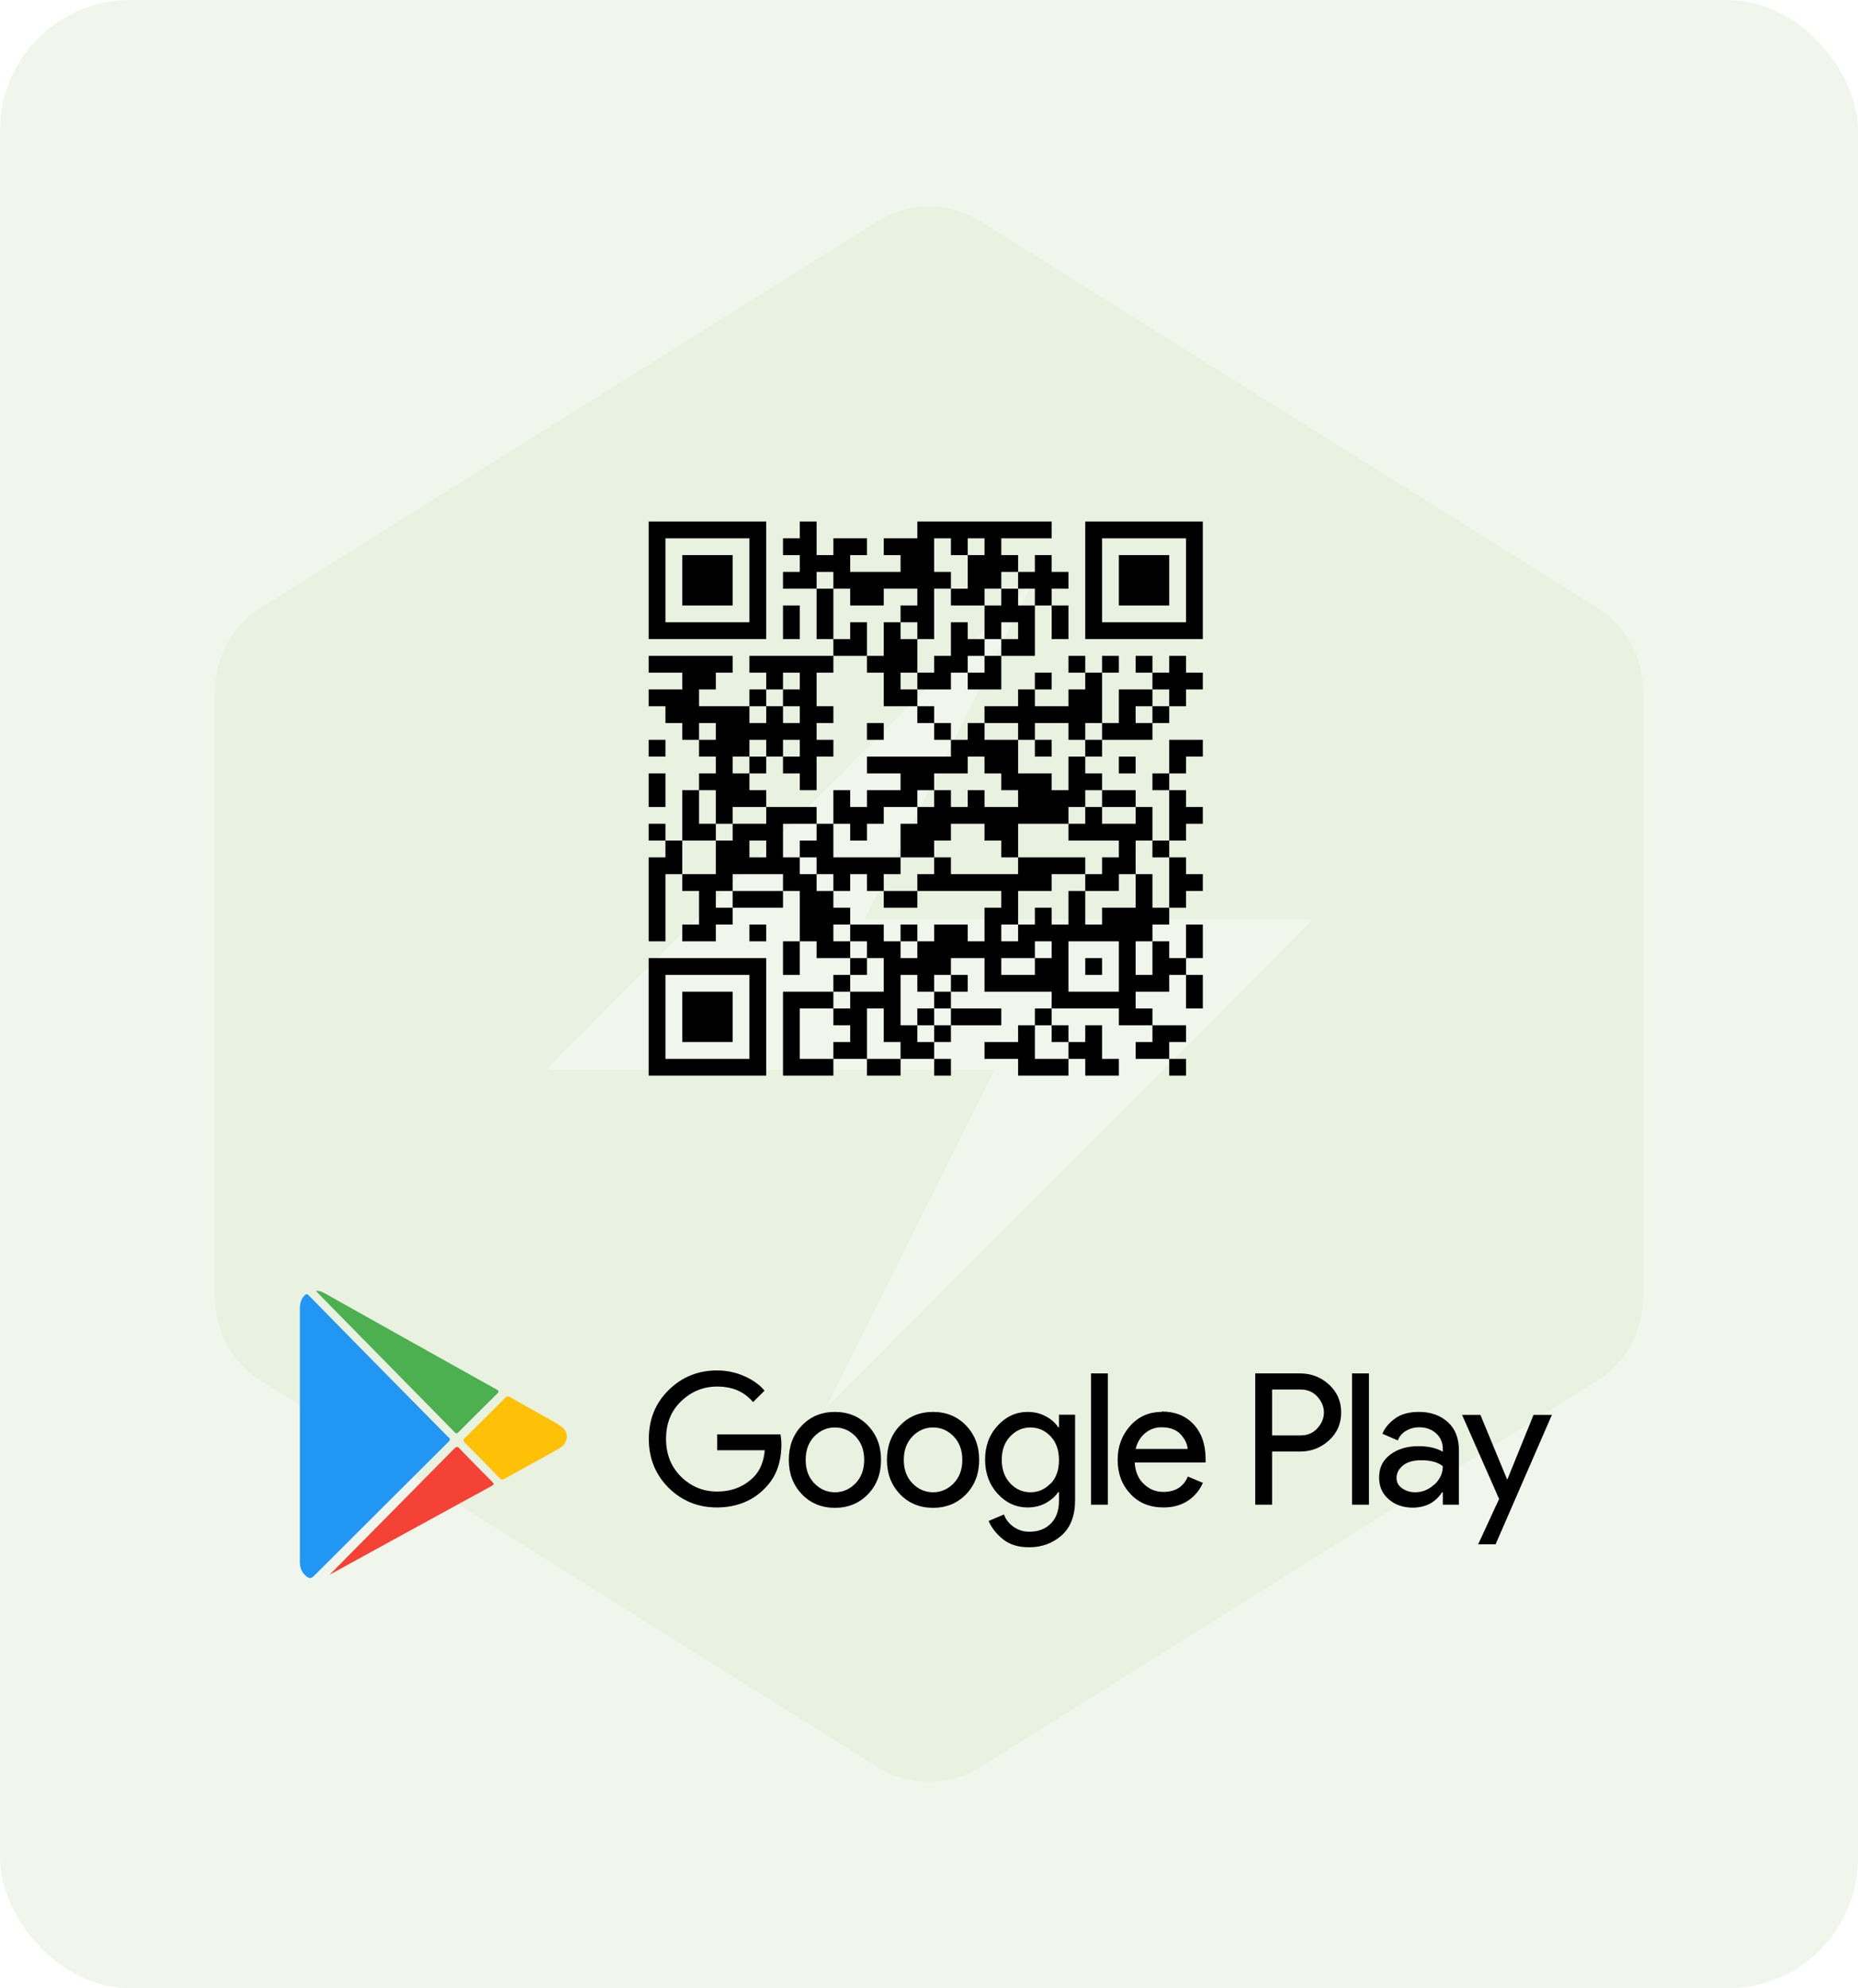
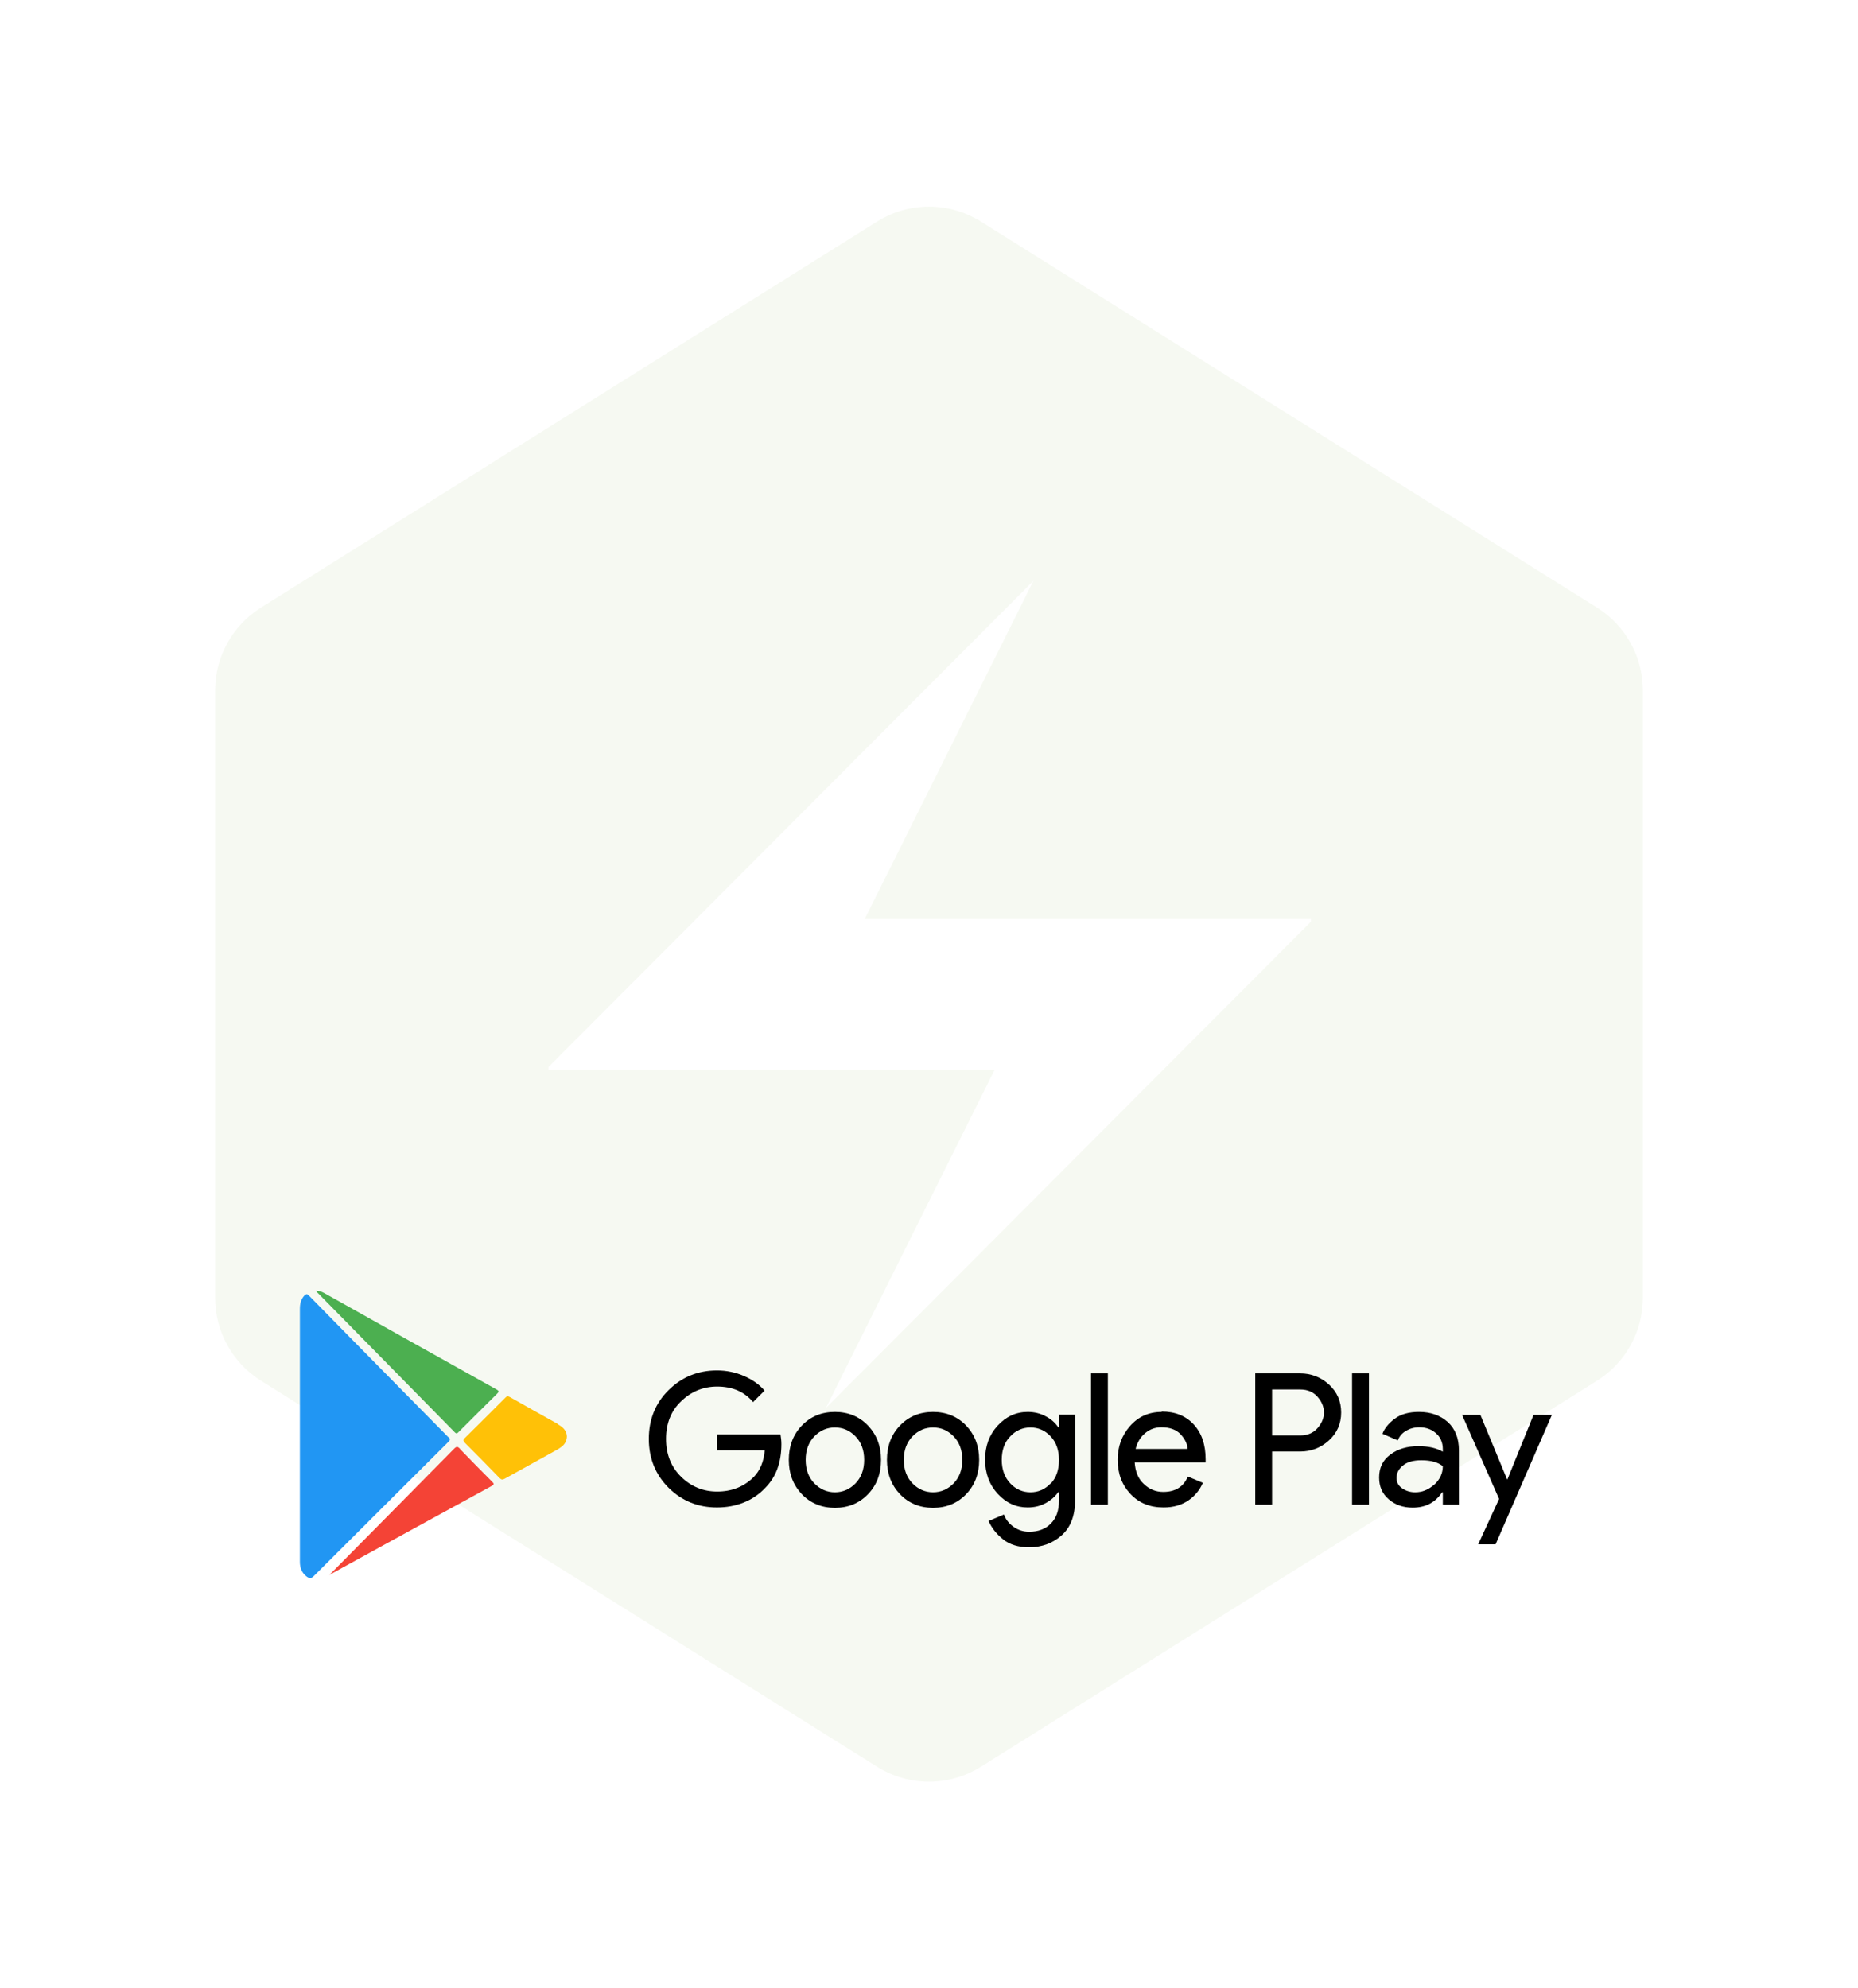
<svg xmlns="http://www.w3.org/2000/svg" width="285" height="305" viewBox="0 0 285 305" fill="none">
-   <rect width="285" height="305" rx="20" fill="#75A644" fill-opacity="0.1" />
  <path d="M201.081 141.387L126.694 215.965L152.566 164.096H84.123V163.686L158.511 89.108L132.638 140.978H201.073V141.387H201.081ZM150.464 33.99C145.593 30.938 139.407 30.938 134.536 33.99L40.036 93.201C35.658 95.944 33 100.747 33 105.912V199.088C33 204.253 35.658 209.056 40.036 211.799L134.536 271.01C139.407 274.062 145.593 274.062 150.464 271.01L244.964 211.799C249.342 209.056 252 204.253 252 199.088V105.912C252 100.747 249.342 95.944 244.964 93.201L150.464 33.99Z" fill="#75A644" fill-opacity="0.07" />
  <path d="M110.004 220.047V222.461H117.304C117.162 224.194 116.594 225.557 115.628 226.551C114.123 228.057 112.248 228.795 110.004 228.795C107.874 228.795 106.056 228.057 104.494 226.551C102.961 225.046 102.165 223.115 102.165 220.729C102.165 218.343 102.932 216.412 104.494 214.935C106.028 213.458 107.874 212.691 110.004 212.691C112.362 212.691 114.18 213.486 115.514 215.077L117.275 213.316C116.48 212.379 115.429 211.64 114.123 211.072C112.816 210.504 111.425 210.22 109.976 210.22C107.079 210.22 104.608 211.214 102.563 213.231C100.518 215.247 99.524 217.747 99.524 220.729C99.524 223.711 100.546 226.21 102.563 228.227C104.608 230.244 107.079 231.238 109.976 231.238C112.873 231.238 115.486 230.244 117.361 228.255C119.036 226.58 119.86 224.336 119.86 221.524C119.86 221.041 119.803 220.53 119.718 220.019H109.948L110.004 220.047Z" fill="black" />
  <path d="M128.069 216.582C125.996 216.582 124.32 217.292 122.985 218.684C121.65 220.076 120.997 221.837 120.997 223.938C120.997 226.04 121.65 227.773 122.985 229.193C124.32 230.585 126.024 231.295 128.069 231.295C130.114 231.295 131.818 230.585 133.153 229.193C134.488 227.801 135.141 226.04 135.141 223.938C135.141 221.837 134.488 220.104 133.153 218.684C131.818 217.292 130.114 216.582 128.069 216.582ZM131.222 227.546C130.341 228.454 129.262 228.909 128.069 228.909C126.876 228.909 125.797 228.454 124.917 227.546C124.036 226.637 123.582 225.444 123.582 223.938C123.582 222.433 124.036 221.24 124.917 220.331C125.797 219.423 126.848 218.968 128.069 218.968C129.291 218.968 130.341 219.423 131.222 220.331C132.102 221.24 132.557 222.433 132.557 223.938C132.557 225.444 132.102 226.637 131.222 227.546Z" fill="black" />
  <path d="M143.122 216.582C141.049 216.582 139.373 217.292 138.038 218.684C136.703 220.075 136.05 221.836 136.05 223.938C136.05 226.04 136.703 227.772 138.038 229.192C139.373 230.584 141.077 231.294 143.122 231.294C145.167 231.294 146.871 230.584 148.206 229.192C149.541 227.801 150.194 226.04 150.194 223.938C150.194 221.836 149.541 220.104 148.206 218.684C146.871 217.292 145.167 216.582 143.122 216.582ZM146.275 227.545C145.394 228.454 144.315 228.908 143.122 228.908C141.929 228.908 140.85 228.454 139.969 227.545C139.089 226.636 138.634 225.443 138.634 223.938C138.634 222.433 139.089 221.24 139.969 220.331C140.85 219.422 141.901 218.968 143.122 218.968C144.343 218.968 145.394 219.422 146.275 220.331C147.155 221.24 147.61 222.433 147.61 223.938C147.61 225.443 147.155 226.636 146.275 227.545Z" fill="black" />
  <path d="M162.437 218.94H162.323C161.868 218.258 161.244 217.69 160.42 217.264C159.596 216.809 158.659 216.582 157.637 216.582C155.847 216.582 154.313 217.292 153.035 218.684C151.729 220.104 151.104 221.837 151.104 223.91C151.104 225.983 151.757 227.744 153.035 229.136C154.342 230.556 155.876 231.238 157.637 231.238C158.659 231.238 159.596 231.011 160.42 230.556C161.244 230.102 161.868 229.534 162.323 228.88H162.437V230.215C162.437 231.692 162.039 232.828 161.215 233.68C160.392 234.533 159.284 234.959 157.864 234.959C156.955 234.959 156.16 234.703 155.45 234.192C154.739 233.68 154.257 233.056 154.001 232.317L151.644 233.311C152.098 234.362 152.837 235.299 153.859 236.123C154.882 236.947 156.216 237.344 157.864 237.344C159.824 237.344 161.499 236.72 162.863 235.498C164.226 234.277 164.908 232.488 164.908 230.102V217.008H162.437V218.911V218.94ZM161.158 227.546C160.306 228.454 159.255 228.909 158.063 228.909C156.87 228.909 155.819 228.454 154.967 227.546C154.115 226.637 153.66 225.444 153.66 223.938C153.66 222.433 154.086 221.24 154.967 220.331C155.819 219.423 156.87 218.968 158.063 218.968C159.255 218.968 160.306 219.423 161.158 220.331C162.01 221.24 162.437 222.433 162.437 223.967C162.437 225.501 162.01 226.694 161.158 227.602V227.546Z" fill="black" />
  <path d="M169.934 210.674H167.349V230.812H169.934V210.674Z" fill="black" />
  <path d="M178.199 216.582C176.239 216.582 174.621 217.292 173.342 218.741C172.064 220.189 171.439 221.922 171.439 223.91C171.439 226.04 172.093 227.772 173.399 229.164C174.706 230.556 176.381 231.238 178.483 231.238C179.989 231.238 181.238 230.868 182.289 230.158C183.312 229.448 184.05 228.539 184.505 227.46L182.204 226.494C181.551 228.056 180.301 228.852 178.426 228.852C177.29 228.852 176.296 228.454 175.444 227.63C174.592 226.835 174.138 225.727 174.052 224.336H184.931V223.853C184.931 221.609 184.334 219.848 183.113 218.513C181.892 217.178 180.244 216.525 178.199 216.525V216.582ZM174.194 222.262C174.45 221.24 174.933 220.445 175.643 219.848C176.353 219.252 177.177 218.939 178.142 218.939C179.449 218.939 180.443 219.309 181.096 220.019C181.749 220.729 182.119 221.467 182.176 222.262H174.194Z" fill="black" />
  <path d="M199.415 210.674H192.542V230.812H195.126V222.66H199.415C201.119 222.66 202.596 222.092 203.846 220.956C205.095 219.82 205.72 218.4 205.72 216.667C205.72 214.935 205.095 213.515 203.846 212.378C202.596 211.242 201.119 210.674 199.415 210.674ZM202.085 219.081C201.431 219.82 200.551 220.189 199.472 220.189H195.126V213.145H199.472C200.551 213.145 201.431 213.515 202.085 214.253C202.738 214.991 203.079 215.787 203.079 216.667C203.079 217.548 202.738 218.343 202.085 219.081Z" fill="black" />
  <path d="M209.981 210.674H207.396V230.812H209.981V210.674Z" fill="black" />
  <path d="M217.65 216.582C216.117 216.582 214.867 216.923 213.93 217.633C212.992 218.343 212.368 219.11 212.055 219.934L214.413 220.956C214.64 220.331 215.066 219.849 215.662 219.479C216.259 219.138 216.94 218.94 217.707 218.94C218.73 218.94 219.582 219.252 220.263 219.849C220.945 220.445 221.314 221.269 221.314 222.291V222.689C220.349 222.121 219.099 221.837 217.565 221.837C215.861 221.837 214.413 222.263 213.276 223.115C212.112 223.967 211.544 225.131 211.544 226.637C211.544 228.028 212.027 229.136 213.021 229.988C214.015 230.84 215.236 231.266 216.685 231.266C218.673 231.266 220.178 230.471 221.201 228.909H221.314V230.812H223.785V222.49C223.785 220.615 223.217 219.167 222.053 218.116C220.888 217.094 219.44 216.582 217.679 216.582H217.65ZM220.008 227.716C219.127 228.511 218.162 228.909 217.082 228.909C216.344 228.909 215.662 228.71 215.094 228.312C214.498 227.915 214.214 227.375 214.214 226.722C214.214 225.983 214.526 225.359 215.179 224.819C215.804 224.279 216.77 223.995 218.02 223.995C219.497 223.995 220.576 224.308 221.314 224.904C221.314 225.983 220.888 226.921 220.008 227.744V227.716Z" fill="black" />
  <path d="M231.226 226.921H231.169L227.079 217.037H224.268L229.948 229.932L226.739 236.89H229.408L238.043 217.037H235.231L231.226 226.921Z" fill="black" />
  <path d="M68.807 220.495C65.995 217.654 63.183 214.786 60.372 211.946C56.026 207.543 51.709 203.141 47.363 198.71C47.108 198.426 46.937 198.511 46.71 198.71C46.142 199.306 46 200.017 46 200.812C46 207.231 46 213.678 46 220.097C46 222.795 46 225.493 46 228.163C46 231.969 46 235.775 46 239.581C46 240.49 46.284 241.257 47.023 241.825C47.42 242.137 47.733 242.166 48.13 241.768C55.004 234.895 61.905 228.021 68.807 221.148C69.091 220.864 69.063 220.722 68.807 220.438V220.495Z" fill="#2196F3" />
  <path d="M69.745 219.699C70.028 219.983 70.142 219.87 70.369 219.643C72.329 217.683 74.289 215.723 76.249 213.792C76.561 213.479 76.561 213.366 76.163 213.138C67.359 208.225 58.526 203.283 49.721 198.341C49.352 198.142 48.982 198 48.471 198C48.585 198.142 48.642 198.227 48.698 198.284C55.714 205.413 62.729 212.57 69.745 219.699Z" fill="#4CAF50" />
  <path d="M70.568 222.255C70.228 221.886 70.029 221.829 69.631 222.255C63.24 228.731 56.85 235.206 50.459 241.654C50.516 241.597 50.658 241.483 50.8 241.426C59.009 236.91 67.217 232.423 75.425 227.935C75.823 227.708 75.794 227.595 75.51 227.311C73.863 225.663 72.216 223.987 70.597 222.312L70.568 222.255Z" fill="#F44336" />
  <path d="M85.593 218.449C83.122 217.086 80.68 215.694 78.209 214.302C77.896 214.132 77.726 214.16 77.499 214.416C75.425 216.489 73.352 218.563 71.279 220.608C71.023 220.863 71.023 221.005 71.279 221.289C73.068 223.079 74.857 224.897 76.618 226.714C76.902 226.998 77.101 226.998 77.413 226.828C79.885 225.436 82.384 224.101 84.855 222.71C85.281 222.482 85.707 222.255 86.076 221.971C86.588 221.602 86.928 221.091 86.957 220.352C86.928 219.443 86.332 218.904 85.565 218.478L85.593 218.449Z" fill="#FFC107" />
-   <path d="M99.499 80H102.075V82.576H99.499V80ZM102.075 80H104.651V82.576H102.075V80ZM104.651 80H107.227V82.576H104.651V80ZM107.227 80H109.803V82.576H107.227V80ZM109.803 80H112.378V82.576H109.803V80ZM112.378 80H114.954V82.576H112.378V80ZM114.954 80H117.53V82.576H114.954V80ZM122.681 80H125.257V82.576H122.681V80ZM140.712 80H143.287V82.576H140.712V80ZM143.287 80H145.863V82.576H143.287V80ZM145.863 80H148.439V82.576H145.863V80ZM148.439 80H151.015V82.576H148.439V80ZM151.015 80H153.59V82.576H151.015V80ZM153.59 80H156.166V82.576H153.59V80ZM156.166 80H158.742V82.576H156.166V80ZM158.742 80H161.318V82.576H158.742V80ZM166.469 80H169.045V82.576H166.469V80ZM169.045 80H171.621V82.576H169.045V80ZM171.621 80H174.196V82.576H171.621V80ZM174.196 80H176.772V82.576H174.196V80ZM176.772 80H179.348V82.576H176.772V80ZM179.348 80H181.924V82.576H179.348V80ZM181.924 80H184.5V82.576H181.924V80ZM99.499 82.576H102.075V85.151H99.499V82.576ZM114.954 82.576H117.53V85.151H114.954V82.576ZM120.106 82.576H122.681V85.151H120.106V82.576ZM122.681 82.576H125.257V85.151H122.681V82.576ZM127.833 82.576H130.409V85.151H127.833V82.576ZM130.409 82.576H132.984V85.151H130.409V82.576ZM135.56 82.576H138.136V85.151H135.56V82.576ZM138.136 82.576H140.712V85.151H138.136V82.576ZM140.712 82.576H143.287V85.151H140.712V82.576ZM145.863 82.576H148.439V85.151H145.863V82.576ZM151.015 82.576H153.59V85.151H151.015V82.576ZM166.469 82.576H169.045V85.151H166.469V82.576ZM181.924 82.576H184.5V85.151H181.924V82.576ZM99.499 85.151H102.075V87.727H99.499V85.151ZM104.651 85.151H107.227V87.727H104.651V85.151ZM107.227 85.151H109.803V87.727H107.227V85.151ZM109.803 85.151H112.378V87.727H109.803V85.151ZM114.954 85.151H117.53V87.727H114.954V85.151ZM122.681 85.151H125.257V87.727H122.681V85.151ZM125.257 85.151H127.833V87.727H125.257V85.151ZM127.833 85.151H130.409V87.727H127.833V85.151ZM138.136 85.151H140.712V87.727H138.136V85.151ZM140.712 85.151H143.287V87.727H140.712V85.151ZM148.439 85.151H151.015V87.727H148.439V85.151ZM151.015 85.151H153.59V87.727H151.015V85.151ZM153.59 85.151H156.166V87.727H153.59V85.151ZM158.742 85.151H161.318V87.727H158.742V85.151ZM166.469 85.151H169.045V87.727H166.469V85.151ZM171.621 85.151H174.196V87.727H171.621V85.151ZM174.196 85.151H176.772V87.727H174.196V85.151ZM176.772 85.151H179.348V87.727H176.772V85.151ZM181.924 85.151H184.5V87.727H181.924V85.151ZM99.499 87.727H102.075V90.303H99.499V87.727ZM104.651 87.727H107.227V90.303H104.651V87.727ZM107.227 87.727H109.803V90.303H107.227V87.727ZM109.803 87.727H112.378V90.303H109.803V87.727ZM114.954 87.727H117.53V90.303H114.954V87.727ZM120.106 87.727H122.681V90.303H120.106V87.727ZM122.681 87.727H125.257V90.303H122.681V87.727ZM127.833 87.727H130.409V90.303H127.833V87.727ZM130.409 87.727H132.984V90.303H130.409V87.727ZM132.984 87.727H135.56V90.303H132.984V87.727ZM135.56 87.727H138.136V90.303H135.56V87.727ZM138.136 87.727H140.712V90.303H138.136V87.727ZM140.712 87.727H143.287V90.303H140.712V87.727ZM143.287 87.727H145.863V90.303H143.287V87.727ZM148.439 87.727H151.015V90.303H148.439V87.727ZM151.015 87.727H153.59V90.303H151.015V87.727ZM156.166 87.727H158.742V90.303H156.166V87.727ZM158.742 87.727H161.318V90.303H158.742V87.727ZM161.318 87.727H163.893V90.303H161.318V87.727ZM166.469 87.727H169.045V90.303H166.469V87.727ZM171.621 87.727H174.196V90.303H171.621V87.727ZM174.196 87.727H176.772V90.303H174.196V87.727ZM176.772 87.727H179.348V90.303H176.772V87.727ZM181.924 87.727H184.5V90.303H181.924V87.727ZM99.499 90.303H102.075V92.879H99.499V90.303ZM104.651 90.303H107.227V92.879H104.651V90.303ZM107.227 90.303H109.803V92.879H107.227V90.303ZM109.803 90.303H112.378V92.879H109.803V90.303ZM114.954 90.303H117.53V92.879H114.954V90.303ZM125.257 90.303H127.833V92.879H125.257V90.303ZM130.409 90.303H132.984V92.879H130.409V90.303ZM132.984 90.303H135.56V92.879H132.984V90.303ZM140.712 90.303H143.287V92.879H140.712V90.303ZM145.863 90.303H148.439V92.879H145.863V90.303ZM148.439 90.303H151.015V92.879H148.439V90.303ZM153.59 90.303H156.166V92.879H153.59V90.303ZM158.742 90.303H161.318V92.879H158.742V90.303ZM166.469 90.303H169.045V92.879H166.469V90.303ZM171.621 90.303H174.196V92.879H171.621V90.303ZM174.196 90.303H176.772V92.879H174.196V90.303ZM176.772 90.303H179.348V92.879H176.772V90.303ZM181.924 90.303H184.5V92.879H181.924V90.303ZM99.499 92.879H102.075V95.454H99.499V92.879ZM114.954 92.879H117.53V95.454H114.954V92.879ZM120.106 92.879H122.681V95.454H120.106V92.879ZM125.257 92.879H127.833V95.454H125.257V92.879ZM138.136 92.879H140.712V95.454H138.136V92.879ZM140.712 92.879H143.287V95.454H140.712V92.879ZM151.015 92.879H153.59V95.454H151.015V92.879ZM153.59 92.879H156.166V95.454H153.59V92.879ZM156.166 92.879H158.742V95.454H156.166V92.879ZM161.318 92.879H163.893V95.454H161.318V92.879ZM166.469 92.879H169.045V95.454H166.469V92.879ZM181.924 92.879H184.5V95.454H181.924V92.879ZM99.499 95.454H102.075V98.03H99.499V95.454ZM102.075 95.454H104.651V98.03H102.075V95.454ZM104.651 95.454H107.227V98.03H104.651V95.454ZM107.227 95.454H109.803V98.03H107.227V95.454ZM109.803 95.454H112.378V98.03H109.803V95.454ZM112.378 95.454H114.954V98.03H112.378V95.454ZM114.954 95.454H117.53V98.03H114.954V95.454ZM120.106 95.454H122.681V98.03H120.106V95.454ZM125.257 95.454H127.833V98.03H125.257V95.454ZM130.409 95.454H132.984V98.03H130.409V95.454ZM135.56 95.454H138.136V98.03H135.56V95.454ZM140.712 95.454H143.287V98.03H140.712V95.454ZM145.863 95.454H148.439V98.03H145.863V95.454ZM151.015 95.454H153.59V98.03H151.015V95.454ZM156.166 95.454H158.742V98.03H156.166V95.454ZM161.318 95.454H163.893V98.03H161.318V95.454ZM166.469 95.454H169.045V98.03H166.469V95.454ZM169.045 95.454H171.621V98.03H169.045V95.454ZM171.621 95.454H174.196V98.03H171.621V95.454ZM174.196 95.454H176.772V98.03H174.196V95.454ZM176.772 95.454H179.348V98.03H176.772V95.454ZM179.348 95.454H181.924V98.03H179.348V95.454ZM181.924 95.454H184.5V98.03H181.924V95.454ZM127.833 98.03H130.409V100.606H127.833V98.03ZM130.409 98.03H132.984V100.606H130.409V98.03ZM135.56 98.03H138.136V100.606H135.56V98.03ZM138.136 98.03H140.712V100.606H138.136V98.03ZM145.863 98.03H148.439V100.606H145.863V98.03ZM148.439 98.03H151.015V100.606H148.439V98.03ZM153.59 98.03H156.166V100.606H153.59V98.03ZM156.166 98.03H158.742V100.606H156.166V98.03ZM99.499 100.606H102.075V103.182H99.499V100.606ZM102.075 100.606H104.651V103.182H102.075V100.606ZM104.651 100.606H107.227V103.182H104.651V100.606ZM107.227 100.606H109.803V103.182H107.227V100.606ZM109.803 100.606H112.378V103.182H109.803V100.606ZM114.954 100.606H117.53V103.182H114.954V100.606ZM117.53 100.606H120.106V103.182H117.53V100.606ZM120.106 100.606H122.681V103.182H120.106V100.606ZM122.681 100.606H125.257V103.182H122.681V100.606ZM125.257 100.606H127.833V103.182H125.257V100.606ZM132.984 100.606H135.56V103.182H132.984V100.606ZM135.56 100.606H138.136V103.182H135.56V100.606ZM138.136 100.606H140.712V103.182H138.136V100.606ZM143.287 100.606H145.863V103.182H143.287V100.606ZM145.863 100.606H148.439V103.182H145.863V100.606ZM151.015 100.606H153.59V103.182H151.015V100.606ZM163.893 100.606H166.469V103.182H163.893V100.606ZM169.045 100.606H171.621V103.182H169.045V100.606ZM174.196 100.606H176.772V103.182H174.196V100.606ZM179.348 100.606H181.924V103.182H179.348V100.606ZM104.651 103.182H107.227V105.758H104.651V103.182ZM107.227 103.182H109.803V105.758H107.227V103.182ZM117.53 103.182H120.106V105.758H117.53V103.182ZM122.681 103.182H125.257V105.758H122.681V103.182ZM135.56 103.182H138.136V105.758H135.56V103.182ZM140.712 103.182H143.287V105.758H140.712V103.182ZM143.287 103.182H145.863V105.758H143.287V103.182ZM148.439 103.182H151.015V105.758H148.439V103.182ZM151.015 103.182H153.59V105.758H151.015V103.182ZM158.742 103.182H161.318V105.758H158.742V103.182ZM166.469 103.182H169.045V105.758H166.469V103.182ZM176.772 103.182H179.348V105.758H176.772V103.182ZM179.348 103.182H181.924V105.758H179.348V103.182ZM181.924 103.182H184.5V105.758H181.924V103.182ZM99.499 105.758H102.075V108.333H99.499V105.758ZM102.075 105.758H104.651V108.333H102.075V105.758ZM104.651 105.758H107.227V108.333H104.651V105.758ZM114.954 105.758H117.53V108.333H114.954V105.758ZM120.106 105.758H122.681V108.333H120.106V105.758ZM122.681 105.758H125.257V108.333H122.681V105.758ZM135.56 105.758H138.136V108.333H135.56V105.758ZM138.136 105.758H140.712V108.333H138.136V105.758ZM156.166 105.758H158.742V108.333H156.166V105.758ZM163.893 105.758H166.469V108.333H163.893V105.758ZM166.469 105.758H169.045V108.333H166.469V105.758ZM171.621 105.758H174.196V108.333H171.621V105.758ZM174.196 105.758H176.772V108.333H174.196V105.758ZM179.348 105.758H181.924V108.333H179.348V105.758ZM102.075 108.333H104.651V110.909H102.075V108.333ZM104.651 108.333H107.227V110.909H104.651V108.333ZM107.227 108.333H109.803V110.909H107.227V108.333ZM109.803 108.333H112.378V110.909H109.803V108.333ZM112.378 108.333H114.954V110.909H112.378V108.333ZM117.53 108.333H120.106V110.909H117.53V108.333ZM122.681 108.333H125.257V110.909H122.681V108.333ZM125.257 108.333H127.833V110.909H125.257V108.333ZM140.712 108.333H143.287V110.909H140.712V108.333ZM151.015 108.333H153.59V110.909H151.015V108.333ZM153.59 108.333H156.166V110.909H153.59V108.333ZM156.166 108.333H158.742V110.909H156.166V108.333ZM158.742 108.333H161.318V110.909H158.742V108.333ZM161.318 108.333H163.893V110.909H161.318V108.333ZM163.893 108.333H166.469V110.909H163.893V108.333ZM166.469 108.333H169.045V110.909H166.469V108.333ZM171.621 108.333H174.196V110.909H171.621V108.333ZM176.772 108.333H179.348V110.909H176.772V108.333ZM104.651 110.909H107.227V113.485H104.651V110.909ZM109.803 110.909H112.378V113.485H109.803V110.909ZM112.378 110.909H114.954V113.485H112.378V110.909ZM114.954 110.909H117.53V113.485H114.954V110.909ZM117.53 110.909H120.106V113.485H117.53V110.909ZM120.106 110.909H122.681V113.485H120.106V110.909ZM122.681 110.909H125.257V113.485H122.681V110.909ZM132.984 110.909H135.56V113.485H132.984V110.909ZM143.287 110.909H145.863V113.485H143.287V110.909ZM148.439 110.909H151.015V113.485H148.439V110.909ZM156.166 110.909H158.742V113.485H156.166V110.909ZM163.893 110.909H166.469V113.485H163.893V110.909ZM169.045 110.909H171.621V113.485H169.045V110.909ZM171.621 110.909H174.196V113.485H171.621V110.909ZM174.196 110.909H176.772V113.485H174.196V110.909ZM99.499 113.485H102.075V116.061H99.499V113.485ZM107.227 113.485H109.803V116.061H107.227V113.485ZM109.803 113.485H112.378V116.061H109.803V113.485ZM112.378 113.485H114.954V116.061H112.378V113.485ZM117.53 113.485H120.106V116.061H117.53V113.485ZM122.681 113.485H125.257V116.061H122.681V113.485ZM125.257 113.485H127.833V116.061H125.257V113.485ZM145.863 113.485H148.439V116.061H145.863V113.485ZM148.439 113.485H151.015V116.061H148.439V113.485ZM151.015 113.485H153.59V116.061H151.015V113.485ZM153.59 113.485H156.166V116.061H153.59V113.485ZM158.742 113.485H161.318V116.061H158.742V113.485ZM166.469 113.485H169.045V116.061H166.469V113.485ZM179.348 113.485H181.924V116.061H179.348V113.485ZM181.924 113.485H184.5V116.061H181.924V113.485ZM109.803 116.061H112.378V118.636H109.803V116.061ZM114.954 116.061H117.53V118.636H114.954V116.061ZM120.106 116.061H122.681V118.636H120.106V116.061ZM122.681 116.061H125.257V118.636H122.681V116.061ZM132.984 116.061H135.56V118.636H132.984V116.061ZM135.56 116.061H138.136V118.636H135.56V116.061ZM138.136 116.061H140.712V118.636H138.136V116.061ZM140.712 116.061H143.287V118.636H140.712V116.061ZM143.287 116.061H145.863V118.636H143.287V116.061ZM145.863 116.061H148.439V118.636H145.863V116.061ZM151.015 116.061H153.59V118.636H151.015V116.061ZM153.59 116.061H156.166V118.636H153.59V116.061ZM163.893 116.061H166.469V118.636H163.893V116.061ZM171.621 116.061H174.196V118.636H171.621V116.061ZM179.348 116.061H181.924V118.636H179.348V116.061ZM99.499 118.636H102.075V121.212H99.499V118.636ZM107.227 118.636H109.803V121.212H107.227V118.636ZM109.803 118.636H112.378V121.212H109.803V118.636ZM112.378 118.636H114.954V121.212H112.378V118.636ZM122.681 118.636H125.257V121.212H122.681V118.636ZM138.136 118.636H140.712V121.212H138.136V118.636ZM140.712 118.636H143.287V121.212H140.712V118.636ZM153.59 118.636H156.166V121.212H153.59V118.636ZM156.166 118.636H158.742V121.212H156.166V118.636ZM158.742 118.636H161.318V121.212H158.742V118.636ZM163.893 118.636H166.469V121.212H163.893V118.636ZM166.469 118.636H169.045V121.212H166.469V118.636ZM176.772 118.636H179.348V121.212H176.772V118.636ZM99.499 121.212H102.075V123.788H99.499V121.212ZM104.651 121.212H107.227V123.788H104.651V121.212ZM109.803 121.212H112.378V123.788H109.803V121.212ZM112.378 121.212H114.954V123.788H112.378V121.212ZM114.954 121.212H117.53V123.788H114.954V121.212ZM127.833 121.212H130.409V123.788H127.833V121.212ZM132.984 121.212H135.56V123.788H132.984V121.212ZM135.56 121.212H138.136V123.788H135.56V121.212ZM138.136 121.212H140.712V123.788H138.136V121.212ZM143.287 121.212H145.863V123.788H143.287V121.212ZM148.439 121.212H151.015V123.788H148.439V121.212ZM156.166 121.212H158.742V123.788H156.166V121.212ZM158.742 121.212H161.318V123.788H158.742V121.212ZM161.318 121.212H163.893V123.788H161.318V121.212ZM163.893 121.212H166.469V123.788H163.893V121.212ZM169.045 121.212H171.621V123.788H169.045V121.212ZM171.621 121.212H174.196V123.788H171.621V121.212ZM179.348 121.212H181.924V123.788H179.348V121.212ZM104.651 123.788H107.227V126.364H104.651V123.788ZM109.803 123.788H112.378V126.364H109.803V123.788ZM117.53 123.788H120.106V126.364H117.53V123.788ZM120.106 123.788H122.681V126.364H120.106V123.788ZM122.681 123.788H125.257V126.364H122.681V123.788ZM127.833 123.788H130.409V126.364H127.833V123.788ZM130.409 123.788H132.984V126.364H130.409V123.788ZM132.984 123.788H135.56V126.364H132.984V123.788ZM140.712 123.788H143.287V126.364H140.712V123.788ZM143.287 123.788H145.863V126.364H143.287V123.788ZM145.863 123.788H148.439V126.364H145.863V123.788ZM148.439 123.788H151.015V126.364H148.439V123.788ZM151.015 123.788H153.59V126.364H151.015V123.788ZM153.59 123.788H156.166V126.364H153.59V123.788ZM156.166 123.788H158.742V126.364H156.166V123.788ZM158.742 123.788H161.318V126.364H158.742V123.788ZM161.318 123.788H163.893V126.364H161.318V123.788ZM166.469 123.788H169.045V126.364H166.469V123.788ZM174.196 123.788H176.772V126.364H174.196V123.788ZM179.348 123.788H181.924V126.364H179.348V123.788ZM181.924 123.788H184.5V126.364H181.924V123.788ZM99.499 126.364H102.075V128.939H99.499V126.364ZM104.651 126.364H107.227V128.939H104.651V126.364ZM107.227 126.364H109.803V128.939H107.227V126.364ZM112.378 126.364H114.954V128.939H112.378V126.364ZM114.954 126.364H117.53V128.939H114.954V126.364ZM117.53 126.364H120.106V128.939H117.53V126.364ZM125.257 126.364H127.833V128.939H125.257V126.364ZM130.409 126.364H132.984V128.939H130.409V126.364ZM138.136 126.364H140.712V128.939H138.136V126.364ZM140.712 126.364H143.287V128.939H140.712V126.364ZM143.287 126.364H145.863V128.939H143.287V126.364ZM151.015 126.364H153.59V128.939H151.015V126.364ZM153.59 126.364H156.166V128.939H153.59V126.364ZM163.893 126.364H166.469V128.939H163.893V126.364ZM166.469 126.364H169.045V128.939H166.469V126.364ZM169.045 126.364H171.621V128.939H169.045V126.364ZM171.621 126.364H174.196V128.939H171.621V126.364ZM174.196 126.364H176.772V128.939H174.196V126.364ZM179.348 126.364H181.924V128.939H179.348V126.364ZM102.075 128.939H104.651V131.515H102.075V128.939ZM109.803 128.939H112.378V131.515H109.803V128.939ZM112.378 128.939H114.954V131.515H112.378V128.939ZM117.53 128.939H120.106V131.515H117.53V128.939ZM122.681 128.939H125.257V131.515H122.681V128.939ZM125.257 128.939H127.833V131.515H125.257V128.939ZM138.136 128.939H140.712V131.515H138.136V128.939ZM140.712 128.939H143.287V131.515H140.712V128.939ZM153.59 128.939H156.166V131.515H153.59V128.939ZM171.621 128.939H174.196V131.515H171.621V128.939ZM176.772 128.939H179.348V131.515H176.772V128.939ZM99.499 131.515H102.075V134.091H99.499V131.515ZM102.075 131.515H104.651V134.091H102.075V131.515ZM109.803 131.515H112.378V134.091H109.803V131.515ZM112.378 131.515H114.954V134.091H112.378V131.515ZM114.954 131.515H117.53V134.091H114.954V131.515ZM117.53 131.515H120.106V134.091H117.53V131.515ZM120.106 131.515H122.681V134.091H120.106V131.515ZM125.257 131.515H127.833V134.091H125.257V131.515ZM127.833 131.515H130.409V134.091H127.833V131.515ZM130.409 131.515H132.984V134.091H130.409V131.515ZM132.984 131.515H135.56V134.091H132.984V131.515ZM135.56 131.515H138.136V134.091H135.56V131.515ZM143.287 131.515H145.863V134.091H143.287V131.515ZM156.166 131.515H158.742V134.091H156.166V131.515ZM158.742 131.515H161.318V134.091H158.742V131.515ZM161.318 131.515H163.893V134.091H161.318V131.515ZM163.893 131.515H166.469V134.091H163.893V131.515ZM169.045 131.515H171.621V134.091H169.045V131.515ZM171.621 131.515H174.196V134.091H171.621V131.515ZM179.348 131.515H181.924V134.091H179.348V131.515ZM99.499 134.091H102.075V136.667H99.499V134.091ZM104.651 134.091H107.227V136.667H104.651V134.091ZM107.227 134.091H109.803V136.667H107.227V134.091ZM109.803 134.091H112.378V136.667H109.803V134.091ZM120.106 134.091H122.681V136.667H120.106V134.091ZM122.681 134.091H125.257V136.667H122.681V134.091ZM127.833 134.091H130.409V136.667H127.833V134.091ZM132.984 134.091H135.56V136.667H132.984V134.091ZM140.712 134.091H143.287V136.667H140.712V134.091ZM143.287 134.091H145.863V136.667H143.287V134.091ZM145.863 134.091H148.439V136.667H145.863V134.091ZM148.439 134.091H151.015V136.667H148.439V134.091ZM151.015 134.091H153.59V136.667H151.015V134.091ZM153.59 134.091H156.166V136.667H153.59V134.091ZM156.166 134.091H158.742V136.667H156.166V134.091ZM158.742 134.091H161.318V136.667H158.742V134.091ZM166.469 134.091H169.045V136.667H166.469V134.091ZM169.045 134.091H171.621V136.667H169.045V134.091ZM174.196 134.091H176.772V136.667H174.196V134.091ZM179.348 134.091H181.924V136.667H179.348V134.091ZM181.924 134.091H184.5V136.667H181.924V134.091ZM99.499 136.667H102.075V139.242H99.499V136.667ZM107.227 136.667H109.803V139.242H107.227V136.667ZM112.378 136.667H114.954V139.242H112.378V136.667ZM114.954 136.667H117.53V139.242H114.954V136.667ZM117.53 136.667H120.106V139.242H117.53V136.667ZM122.681 136.667H125.257V139.242H122.681V136.667ZM125.257 136.667H127.833V139.242H125.257V136.667ZM135.56 136.667H138.136V139.242H135.56V136.667ZM138.136 136.667H140.712V139.242H138.136V136.667ZM153.59 136.667H156.166V139.242H153.59V136.667ZM163.893 136.667H166.469V139.242H163.893V136.667ZM174.196 136.667H176.772V139.242H174.196V136.667ZM179.348 136.667H181.924V139.242H179.348V136.667ZM99.499 139.242H102.075V141.818H99.499V139.242ZM107.227 139.242H109.803V141.818H107.227V139.242ZM109.803 139.242H112.378V141.818H109.803V139.242ZM122.681 139.242H125.257V141.818H122.681V139.242ZM125.257 139.242H127.833V141.818H125.257V139.242ZM127.833 139.242H130.409V141.818H127.833V139.242ZM151.015 139.242H153.59V141.818H151.015V139.242ZM153.59 139.242H156.166V141.818H153.59V139.242ZM158.742 139.242H161.318V141.818H158.742V139.242ZM163.893 139.242H166.469V141.818H163.893V139.242ZM169.045 139.242H171.621V141.818H169.045V139.242ZM171.621 139.242H174.196V141.818H171.621V139.242ZM174.196 139.242H176.772V141.818H174.196V139.242ZM176.772 139.242H179.348V141.818H176.772V139.242ZM99.499 141.818H102.075V144.394H99.499V141.818ZM104.651 141.818H107.227V144.394H104.651V141.818ZM107.227 141.818H109.803V144.394H107.227V141.818ZM114.954 141.818H117.53V144.394H114.954V141.818ZM122.681 141.818H125.257V144.394H122.681V141.818ZM125.257 141.818H127.833V144.394H125.257V141.818ZM130.409 141.818H132.984V144.394H130.409V141.818ZM132.984 141.818H135.56V144.394H132.984V141.818ZM138.136 141.818H140.712V144.394H138.136V141.818ZM143.287 141.818H145.863V144.394H143.287V141.818ZM145.863 141.818H148.439V144.394H145.863V141.818ZM151.015 141.818H153.59V144.394H151.015V141.818ZM156.166 141.818H158.742V144.394H156.166V141.818ZM158.742 141.818H161.318V144.394H158.742V141.818ZM161.318 141.818H163.893V144.394H161.318V141.818ZM163.893 141.818H166.469V144.394H163.893V141.818ZM166.469 141.818H169.045V144.394H166.469V141.818ZM169.045 141.818H171.621V144.394H169.045V141.818ZM171.621 141.818H174.196V144.394H171.621V141.818ZM174.196 141.818H176.772V144.394H174.196V141.818ZM181.924 141.818H184.5V144.394H181.924V141.818ZM120.106 144.394H122.681V146.97H120.106V144.394ZM125.257 144.394H127.833V146.97H125.257V144.394ZM127.833 144.394H130.409V146.97H127.833V144.394ZM132.984 144.394H135.56V146.97H132.984V144.394ZM135.56 144.394H138.136V146.97H135.56V144.394ZM140.712 144.394H143.287V146.97H140.712V144.394ZM143.287 144.394H145.863V146.97H143.287V144.394ZM145.863 144.394H148.439V146.97H145.863V144.394ZM148.439 144.394H151.015V146.97H148.439V144.394ZM151.015 144.394H153.59V146.97H151.015V144.394ZM153.59 144.394H156.166V146.97H153.59V144.394ZM156.166 144.394H158.742V146.97H156.166V144.394ZM161.318 144.394H163.893V146.97H161.318V144.394ZM171.621 144.394H174.196V146.97H171.621V144.394ZM176.772 144.394H179.348V146.97H176.772V144.394ZM181.924 144.394H184.5V146.97H181.924V144.394ZM99.499 146.97H102.075V149.545H99.499V146.97ZM102.075 146.97H104.651V149.545H102.075V146.97ZM104.651 146.97H107.227V149.545H104.651V146.97ZM107.227 146.97H109.803V149.545H107.227V146.97ZM109.803 146.97H112.378V149.545H109.803V146.97ZM112.378 146.97H114.954V149.545H112.378V146.97ZM114.954 146.97H117.53V149.545H114.954V146.97ZM120.106 146.97H122.681V149.545H120.106V146.97ZM130.409 146.97H132.984V149.545H130.409V146.97ZM135.56 146.97H138.136V149.545H135.56V146.97ZM138.136 146.97H140.712V149.545H138.136V146.97ZM140.712 146.97H143.287V149.545H140.712V146.97ZM143.287 146.97H145.863V149.545H143.287V146.97ZM151.015 146.97H153.59V149.545H151.015V146.97ZM158.742 146.97H161.318V149.545H158.742V146.97ZM161.318 146.97H163.893V149.545H161.318V146.97ZM166.469 146.97H169.045V149.545H166.469V146.97ZM171.621 146.97H174.196V149.545H171.621V146.97ZM176.772 146.97H179.348V149.545H176.772V146.97ZM179.348 146.97H181.924V149.545H179.348V146.97ZM99.499 149.545H102.075V152.121H99.499V149.545ZM114.954 149.545H117.53V152.121H114.954V149.545ZM127.833 149.545H130.409V152.121H127.833V149.545ZM135.56 149.545H138.136V152.121H135.56V149.545ZM140.712 149.545H143.287V152.121H140.712V149.545ZM145.863 149.545H148.439V152.121H145.863V149.545ZM151.015 149.545H153.59V152.121H151.015V149.545ZM153.59 149.545H156.166V152.121H153.59V149.545ZM156.166 149.545H158.742V152.121H156.166V149.545ZM158.742 149.545H161.318V152.121H158.742V149.545ZM161.318 149.545H163.893V152.121H161.318V149.545ZM171.621 149.545H174.196V152.121H171.621V149.545ZM174.196 149.545H176.772V152.121H174.196V149.545ZM176.772 149.545H179.348V152.121H176.772V149.545ZM181.924 149.545H184.5V152.121H181.924V149.545ZM99.499 152.121H102.075V154.697H99.499V152.121ZM104.651 152.121H107.227V154.697H104.651V152.121ZM107.227 152.121H109.803V154.697H107.227V152.121ZM109.803 152.121H112.378V154.697H109.803V152.121ZM114.954 152.121H117.53V154.697H114.954V152.121ZM120.106 152.121H122.681V154.697H120.106V152.121ZM122.681 152.121H125.257V154.697H122.681V152.121ZM125.257 152.121H127.833V154.697H125.257V152.121ZM130.409 152.121H132.984V154.697H130.409V152.121ZM132.984 152.121H135.56V154.697H132.984V152.121ZM135.56 152.121H138.136V154.697H135.56V152.121ZM143.287 152.121H145.863V154.697H143.287V152.121ZM161.318 152.121H163.893V154.697H161.318V152.121ZM163.893 152.121H166.469V154.697H163.893V152.121ZM166.469 152.121H169.045V154.697H166.469V152.121ZM169.045 152.121H171.621V154.697H169.045V152.121ZM171.621 152.121H174.196V154.697H171.621V152.121ZM181.924 152.121H184.5V154.697H181.924V152.121ZM99.499 154.697H102.075V157.273H99.499V154.697ZM104.651 154.697H107.227V157.273H104.651V154.697ZM107.227 154.697H109.803V157.273H107.227V154.697ZM109.803 154.697H112.378V157.273H109.803V154.697ZM114.954 154.697H117.53V157.273H114.954V154.697ZM120.106 154.697H122.681V157.273H120.106V154.697ZM127.833 154.697H130.409V157.273H127.833V154.697ZM130.409 154.697H132.984V157.273H130.409V154.697ZM135.56 154.697H138.136V157.273H135.56V154.697ZM140.712 154.697H143.287V157.273H140.712V154.697ZM145.863 154.697H148.439V157.273H145.863V154.697ZM148.439 154.697H151.015V157.273H148.439V154.697ZM151.015 154.697H153.59V157.273H151.015V154.697ZM158.742 154.697H161.318V157.273H158.742V154.697ZM171.621 154.697H174.196V157.273H171.621V154.697ZM174.196 154.697H176.772V157.273H174.196V154.697ZM99.499 157.273H102.075V159.848H99.499V157.273ZM104.651 157.273H107.227V159.848H104.651V157.273ZM107.227 157.273H109.803V159.848H107.227V157.273ZM109.803 157.273H112.378V159.848H109.803V157.273ZM114.954 157.273H117.53V159.848H114.954V157.273ZM120.106 157.273H122.681V159.848H120.106V157.273ZM130.409 157.273H132.984V159.848H130.409V157.273ZM135.56 157.273H138.136V159.848H135.56V157.273ZM138.136 157.273H140.712V159.848H138.136V157.273ZM143.287 157.273H145.863V159.848H143.287V157.273ZM156.166 157.273H158.742V159.848H156.166V157.273ZM161.318 157.273H163.893V159.848H161.318V157.273ZM166.469 157.273H169.045V159.848H166.469V157.273ZM176.772 157.273H179.348V159.848H176.772V157.273ZM179.348 157.273H181.924V159.848H179.348V157.273ZM99.499 159.848H102.075V162.424H99.499V159.848ZM114.954 159.848H117.53V162.424H114.954V159.848ZM120.106 159.848H122.681V162.424H120.106V159.848ZM127.833 159.848H130.409V162.424H127.833V159.848ZM130.409 159.848H132.984V162.424H130.409V159.848ZM138.136 159.848H140.712V162.424H138.136V159.848ZM140.712 159.848H143.287V162.424H140.712V159.848ZM151.015 159.848H153.59V162.424H151.015V159.848ZM153.59 159.848H156.166V162.424H153.59V159.848ZM156.166 159.848H158.742V162.424H156.166V159.848ZM163.893 159.848H166.469V162.424H163.893V159.848ZM166.469 159.848H169.045V162.424H166.469V159.848ZM174.196 159.848H176.772V162.424H174.196V159.848ZM176.772 159.848H179.348V162.424H176.772V159.848ZM99.499 162.424H102.075V165H99.499V162.424ZM102.075 162.424H104.651V165H102.075V162.424ZM104.651 162.424H107.227V165H104.651V162.424ZM107.227 162.424H109.803V165H107.227V162.424ZM109.803 162.424H112.378V165H109.803V162.424ZM112.378 162.424H114.954V165H112.378V162.424ZM114.954 162.424H117.53V165H114.954V162.424ZM120.106 162.424H122.681V165H120.106V162.424ZM122.681 162.424H125.257V165H122.681V162.424ZM125.257 162.424H127.833V165H125.257V162.424ZM132.984 162.424H135.56V165H132.984V162.424ZM135.56 162.424H138.136V165H135.56V162.424ZM143.287 162.424H145.863V165H143.287V162.424ZM156.166 162.424H158.742V165H156.166V162.424ZM158.742 162.424H161.318V165H158.742V162.424ZM161.318 162.424H163.893V165H161.318V162.424ZM166.469 162.424H169.045V165H166.469V162.424ZM169.045 162.424H171.621V165H169.045V162.424ZM179.348 162.424H181.924V165H179.348V162.424Z" fill="black" />
</svg>